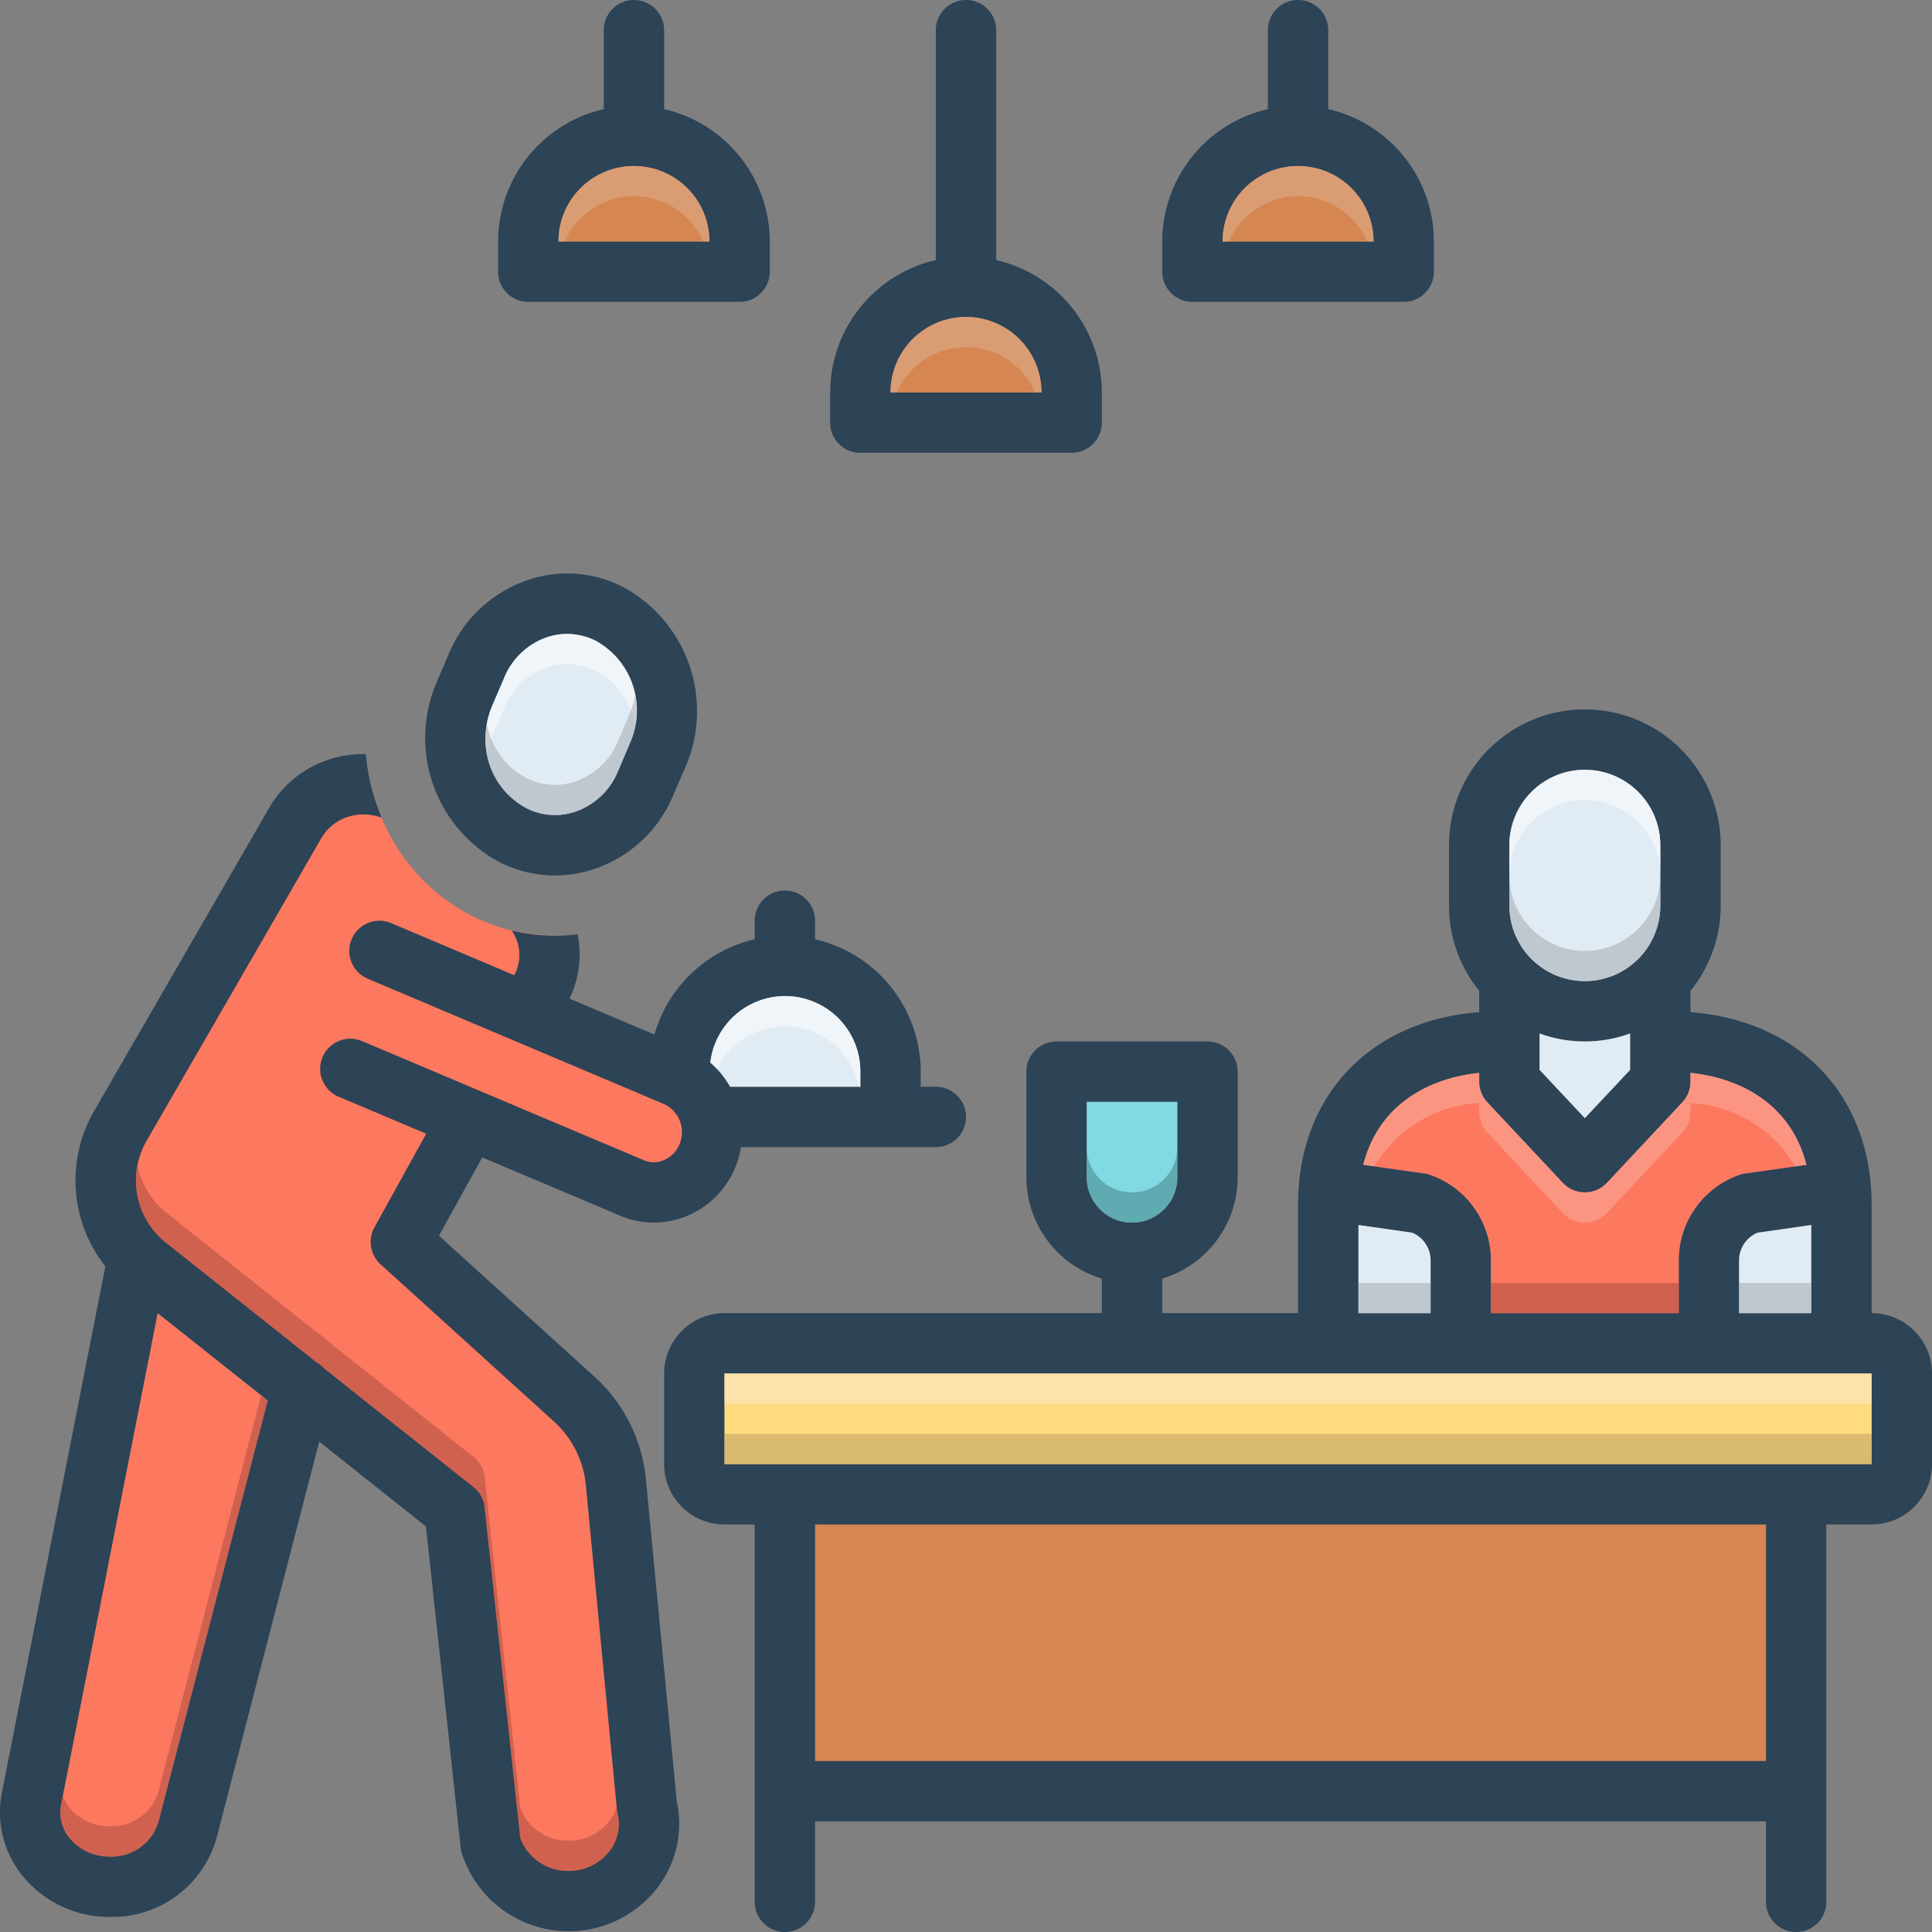
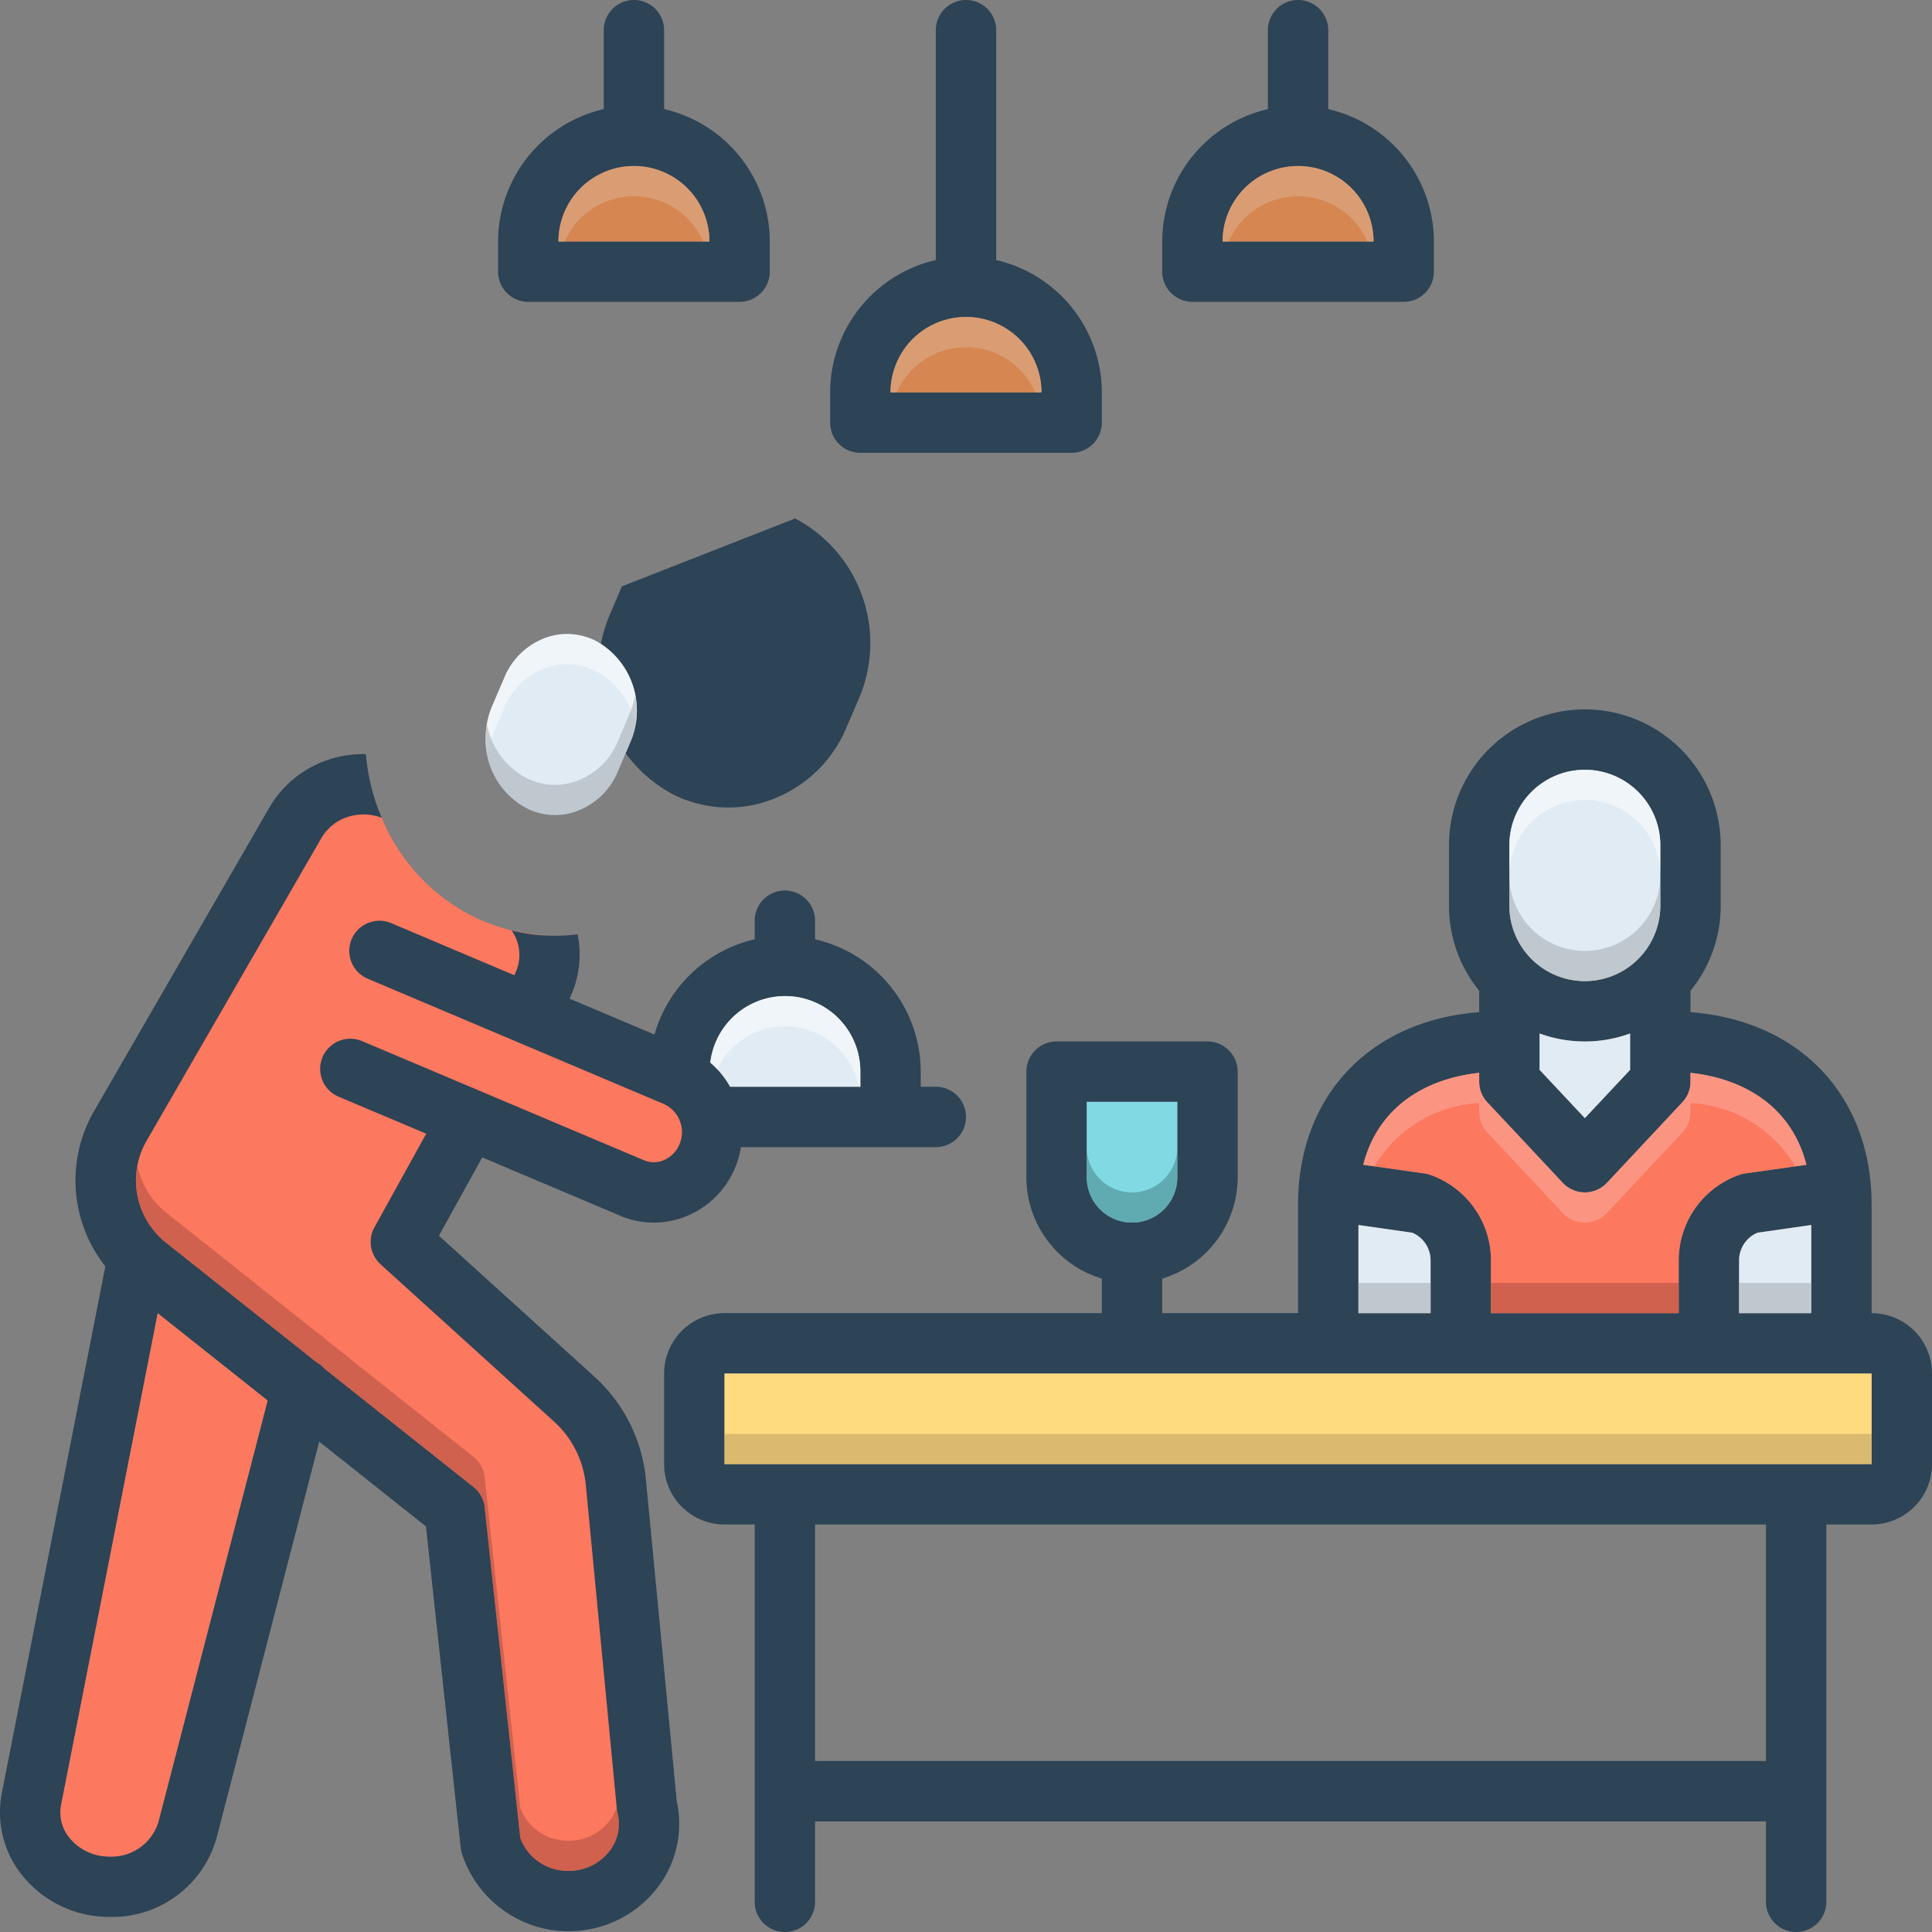
<svg xmlns="http://www.w3.org/2000/svg" id="Layer_1" viewBox="0 0 128 128" data-name="Layer 1">
  <rect x="0" y="0" width="128" height="128" fill="#808080" stroke="none" />
-   <path d="m51.625 99.25h66.625v19.5h-66.625z" fill="#d68751" />
  <path d="m36.542 62.458-.688-.512a12.229 12.229 0 0 1 -4.48-1.212 12.797 12.797 0 0 1 -6.146-6.7l-2.395-1.784s-14.417 19.667-15.75 22.042.333 6.667.333 6.667l22.208 18.75 4.542 25.375 8.375-1.5-1.958-28.083-13.333-13.125 3.792-8.083 13.042 5 3.625-5.375-13.125-7.083z" fill="#fc785e" />
-   <path d="m41.2 38.85a8.109 8.109 0 0 0 -6.49-.33 8.71 8.71 0 0 0 -4.99 4.83l-.78 1.83a9.334 9.334 0 0 0 4.21 11.97 8.158 8.158 0 0 0 3.63.85 8.066 8.066 0 0 0 2.85-.52 8.652 8.652 0 0 0 4.99-4.83l.79-1.83a9.334 9.334 0 0 0 -4.21-11.97zm.53 10.39-.78 1.84a4.707 4.707 0 0 1 -2.71 2.65 4.158 4.158 0 0 1 -3.33-.17 5.119 5.119 0 0 1 -2.74-4.64 5.491 5.491 0 0 1 .44-2.16l.79-1.84a4.719 4.719 0 0 1 2.7-2.65 4.156 4.156 0 0 1 1.47-.27 4.274 4.274 0 0 1 1.87.44 5.28 5.28 0 0 1 2.29 6.8z" fill="#2d4356" />
+   <path d="m41.2 38.85l-.78 1.83a9.334 9.334 0 0 0 4.21 11.97 8.158 8.158 0 0 0 3.63.85 8.066 8.066 0 0 0 2.85-.52 8.652 8.652 0 0 0 4.99-4.83l.79-1.83a9.334 9.334 0 0 0 -4.21-11.97zm.53 10.39-.78 1.84a4.707 4.707 0 0 1 -2.71 2.65 4.158 4.158 0 0 1 -3.33-.17 5.119 5.119 0 0 1 -2.74-4.64 5.491 5.491 0 0 1 .44-2.16l.79-1.84a4.719 4.719 0 0 1 2.7-2.65 4.156 4.156 0 0 1 1.47-.27 4.274 4.274 0 0 1 1.87.44 5.28 5.28 0 0 1 2.29 6.8z" fill="#2d4356" />
  <path d="m41.73 49.24-.78 1.84a4.707 4.707 0 0 1 -2.71 2.65 4.158 4.158 0 0 1 -3.33-.17 5.119 5.119 0 0 1 -2.74-4.64 5.491 5.491 0 0 1 .44-2.16l.79-1.84a4.719 4.719 0 0 1 2.7-2.65 4.156 4.156 0 0 1 1.47-.27 4.274 4.274 0 0 1 1.87.44 5.28 5.28 0 0 1 2.29 6.8z" fill="#e1ebf4" />
  <path d="m62 72h-1v-1a9.016 9.016 0 0 0 -7-8.77v-1.23a2 2 0 0 0 -4 0v1.23a9.02 9.02 0 0 0 -6.64 6.31l-5.63-2.38a6.73 6.73 0 0 0 .54-4.26 12.291 12.291 0 0 1 -1.49.1 12.075 12.075 0 0 1 -2.88-.35 2.82 2.82 0 0 1 .17 2.96l-8.15-3.45a1.998 1.998 0 0 0 -1.56 3.68l19.64 8.31a2.048 2.048 0 0 1 1.03 2.63 1.937 1.937 0 0 1 -1.04 1.08 1.67 1.67 0 0 1 -1.35 0l-18.69-7.9a1.999 1.999 0 0 0 -1.56 3.68l5.85 2.47-3.43 6.2a2.005 2.005 0 0 0 .4 2.45l11.45 10.38a6.51 6.51 0 0 1 2.15 4.22l2.06 21.51a1.376 1.376 0 0 0 .05.28 2.94 2.94 0 0 1 -.57 2.53 3.391 3.391 0 0 1 -2.69 1.27 3.34 3.34 0 0 1 -3.19-2.18l-2.36-21.9a1.974 1.974 0 0 0 -.74-1.35l-9.87-7.84a1.844 1.844 0 0 0 -.51-.41l-9.93-7.89a5.263 5.263 0 0 1 -1.36-6.78l11.6-20.09a3.162 3.162 0 0 1 2.26-1.51 3.367 3.367 0 0 1 1.73.18 13.555 13.555 0 0 1 -1.05-4.22 8.532 8.532 0 0 0 -1.32.09 7.141 7.141 0 0 0 -5.08 3.46l-11.6 20.09a9.181 9.181 0 0 0 .74 10.3l-6.85 34.85a6.674 6.674 0 0 0 1.4 5.57 7.392 7.392 0 0 0 5.76 2.68 7.171 7.171 0 0 0 7.09-5.35l6.77-26.14 7.07 5.62 2.3 21.26a2.019 2.019 0 0 0 .06.34 7.434 7.434 0 0 0 12.91 2.42 6.924 6.924 0 0 0 1.35-5.79l-2.05-21.38a10.532 10.532 0 0 0 -3.45-6.81l-10.26-9.3 2.87-5.19 9.13 3.86a5.65 5.65 0 0 0 2.24.46 5.757 5.757 0 0 0 2.22-.45 5.911 5.911 0 0 0 3.21-3.3 6.272 6.272 0 0 0 .34-1.25h12.91a2 2 0 0 0 0-4zm-51.5 48.68a3.238 3.238 0 0 1 -3.21 2.32 3.402 3.402 0 0 1 -2.66-1.21 2.657 2.657 0 0 1 -.57-2.26l6.39-32.52 7.28 5.78zm46.5-48.68h-8.63a5.933 5.933 0 0 0 -1.31-1.6 4.987 4.987 0 0 1 9.94.6z" fill="#2d4356" />
  <path d="m57 71v1h-8.63a5.933 5.933 0 0 0 -1.31-1.6 4.987 4.987 0 0 1 9.94.6z" fill="#e1ebf4" />
  <path d="m17.73 92.79-7.23 27.89a3.238 3.238 0 0 1 -3.21 2.32 3.402 3.402 0 0 1 -2.66-1.21 2.657 2.657 0 0 1 -.57-2.26l6.39-32.52z" fill="#fc785e" />
  <path d="m124 87v-7.18c0-7.22-4.77-12.21-12-12.76v-1.42a8.914 8.914 0 0 0 2-5.64v-4a9 9 0 0 0 -18 0v4a8.914 8.914 0 0 0 2 5.64v1.42c-7.23.55-12 5.54-12 12.76v7.18h-9v-2.29a7.024 7.024 0 0 0 5-6.71v-7a2.006 2.006 0 0 0 -2-2h-10a1.999 1.999 0 0 0 -2 2v7a7.024 7.024 0 0 0 5 6.71v2.29h-25a3.999 3.999 0 0 0 -4 4v6a3.999 3.999 0 0 0 4 4h2v25a2 2 0 0 0 4 0v-5.33h63v5.33a2 2 0 0 0 4 0v-25h3a3.999 3.999 0 0 0 4-4v-6a3.999 3.999 0 0 0 -4-4zm-24-31a5 5 0 0 1 10 0v4a5 5 0 0 1 -10 0zm8 12.47v2.41l-3 3.2-3-3.2v-2.41a8.755 8.755 0 0 0 6 0zm-10 2.61v.59a1.982 1.982 0 0 0 .54 1.36l5 5.34a2.007 2.007 0 0 0 2.92 0l5-5.34a1.982 1.982 0 0 0 .54-1.36v-.59c3.4.36 6.67 2.13 7.68 6.09l-4.02.57a1.524 1.524 0 0 0 -.37.08 6.006 6.006 0 0 0 -4.07 5.68v3.5h-12.44v-3.5a6.002 6.002 0 0 0 -4.08-5.68 1.353 1.353 0 0 0 -.36-.08l-4.02-.57c1.01-3.96 4.28-5.73 7.68-6.09zm22 10.08v5.84h-4.78v-3.5a1.983 1.983 0 0 1 1.22-1.83zm-30 0 3.56.51a1.983 1.983 0 0 1 1.22 1.83v3.5h-4.78zm-18-3.16v-5h6v5a3 3 0 0 1 -6 0zm45 38.67h-63v-15.67h63zm7-19.67h-76v-6h76z" fill="#2d4356" />
  <path d="m78 73v5a3 3 0 0 1 -6 0v-5z" fill="#81d9e3" />
  <path d="m48 91h76v6h-76z" fill="#ffdb80" />
  <g fill="#e1ebf4">
    <path d="m108 68.47v2.41l-3 3.2-3-3.2v-2.41a8.755 8.755 0 0 0 6 0z" />
    <path d="m120 81.16v5.84h-4.78v-3.5a1.983 1.983 0 0 1 1.22-1.83z" />
    <path d="m94.78 83.5v3.5h-4.78v-5.84l3.56.51a1.983 1.983 0 0 1 1.22 1.83z" />
  </g>
  <path d="m119.68 77.17-4.02.57a1.524 1.524 0 0 0 -.37.08 6.006 6.006 0 0 0 -4.07 5.68v3.5h-12.44v-3.5a6.002 6.002 0 0 0 -4.08-5.68 1.353 1.353 0 0 0 -.36-.08l-4.02-.57c1.01-3.96 4.28-5.73 7.68-6.09v.59a1.982 1.982 0 0 0 .54 1.36l5 5.34a2.007 2.007 0 0 0 2.92 0l5-5.34a1.982 1.982 0 0 0 .54-1.36v-.59c3.4.36 6.67 2.13 7.68 6.09z" fill="#fc785e" />
  <path d="m110 56v4a5 5 0 0 1 -10 0v-4a5 5 0 0 1 10 0z" fill="#e1ebf4" />
  <path d="m66 17.23v-15.23a2 2 0 0 0 -4 0v15.23a9.016 9.016 0 0 0 -7 8.77v2a1.999 1.999 0 0 0 2 2h14a2.006 2.006 0 0 0 2-2v-2a9.016 9.016 0 0 0 -7-8.77zm-7 8.77a5 5 0 0 1 10 0z" fill="#2d4356" />
  <path d="m69 26h-10a5 5 0 0 1 10 0z" fill="#d68751" />
  <path d="m88 7.23v-5.23a2 2 0 0 0 -4 0v5.23a9.016 9.016 0 0 0 -7 8.77v2a2.006 2.006 0 0 0 2 2h14a2.006 2.006 0 0 0 2-2v-2a9.016 9.016 0 0 0 -7-8.77zm-7 8.77a5 5 0 0 1 10 0z" fill="#2d4356" />
  <path d="m91 16h-10a5 5 0 0 1 10 0z" fill="#d68751" />
  <path d="m44 7.23v-5.23a2 2 0 0 0 -4 0v5.23a9.016 9.016 0 0 0 -7 8.77v2a1.999 1.999 0 0 0 2 2h14a2.006 2.006 0 0 0 2-2v-2a9.016 9.016 0 0 0 -7-8.77zm-7 8.77a5 5 0 0 1 10 0z" fill="#2d4356" />
  <path d="m47 16h-10a5 5 0 0 1 10 0z" fill="#d68751" />
  <path d="m69 26h-.41a5.011 5.011 0 0 0 -9.18 0h-.41a5 5 0 0 1 10 0z" fill="#e5d0c3" opacity=".3" />
  <path d="m91 16h-.41a5.011 5.011 0 0 0 -9.18 0h-.41a5 5 0 0 1 10 0z" fill="#e5d0c3" opacity=".3" />
  <path d="m47 16h-.41a5.011 5.011 0 0 0 -9.18 0h-.41a5 5 0 0 1 10 0z" fill="#e5d0c3" opacity=".3" />
  <path d="m42.08 48.07a4.99 4.99 0 0 0 -2.64-3.63 4.274 4.274 0 0 0 -1.87-.44 4.156 4.156 0 0 0 -1.47.27 4.719 4.719 0 0 0 -2.7 2.65l-.79 1.84a5.211 5.211 0 0 0 -.35 1.19 5.888 5.888 0 0 1 -.09-1.03 5.491 5.491 0 0 1 .44-2.16l.79-1.84a4.719 4.719 0 0 1 2.7-2.65 4.156 4.156 0 0 1 1.47-.27 4.274 4.274 0 0 1 1.87.44 5.191 5.191 0 0 1 2.64 5.63z" fill="#fff" opacity=".5" />
  <path d="m41.73 49.24-.78 1.84a4.707 4.707 0 0 1 -2.71 2.65 4.158 4.158 0 0 1 -3.33-.17 5.119 5.119 0 0 1 -2.74-4.64 5.305 5.305 0 0 1 .09-.97 5.012 5.012 0 0 0 2.65 3.61 4.158 4.158 0 0 0 3.33.17 4.707 4.707 0 0 0 2.71-2.65l.78-1.84a5.596 5.596 0 0 0 .35-1.17 5.448 5.448 0 0 1 -.35 3.17z" fill="#9fa5aa" opacity=".5" />
  <path d="m110 56v2a5 5 0 0 0 -10 0v-2a5 5 0 0 1 10 0z" fill="#fff" opacity=".5" />
  <path d="m110 58v2a5 5 0 0 1 -10 0v-2a5 5 0 0 0 10 0z" fill="#9fa5aa" opacity=".5" />
  <path d="m119.68 77.17-.74.1a8.588 8.588 0 0 0 -6.94-4.19v.59a1.982 1.982 0 0 1 -.54 1.36l-5 5.34a2.007 2.007 0 0 1 -2.92 0l-5-5.34a1.982 1.982 0 0 1 -.54-1.36v-.59a8.588 8.588 0 0 0 -6.94 4.19l-.74-.1c1.01-3.96 4.28-5.73 7.68-6.09v.59a1.982 1.982 0 0 0 .54 1.36l5 5.34a2.007 2.007 0 0 0 2.92 0l5-5.34a1.982 1.982 0 0 0 .54-1.36v-.59c3.4.36 6.67 2.13 7.68 6.09z" fill="#f9dbd7" opacity=".3" />
  <path d="m115.22 85h4.78v2h-4.78z" fill="#9fa5aa" opacity=".5" />
  <path d="m90 85h4.78v2h-4.78z" fill="#9fa5aa" opacity=".5" />
  <path d="m98.78 85h12.44v2h-12.44z" fill="#a54b3f" opacity=".5" />
  <path d="m78 76v2a3 3 0 0 1 -6 0v-2a3 3 0 0 0 6 0z" fill="#0f423c" opacity=".3" />
  <path d="m48 95h76v2h-76z" fill="#ad9359" opacity=".45" />
-   <path d="m48 91h76v2h-76z" fill="#f9edd2" opacity=".5" />
  <path d="m40.35 122.68a3.391 3.391 0 0 1 -2.69 1.27 3.34 3.34 0 0 1 -3.19-2.18l-2.36-21.9a1.974 1.974 0 0 0 -.74-1.35l-9.87-7.84a1.844 1.844 0 0 0 -.51-.41l-9.93-7.89a5.298 5.298 0 0 1 -1.96-5.18 5.398 5.398 0 0 0 1.96 3.18l9.93 7.89a1.844 1.844 0 0 1 .51.41l9.87 7.84a1.974 1.974 0 0 1 .74 1.35l2.36 21.9a3.34 3.34 0 0 0 3.19 2.18 3.391 3.391 0 0 0 2.69-1.27 3.082 3.082 0 0 0 .51-.94l.01.13a1.376 1.376 0 0 0 .05.28 2.94 2.94 0 0 1 -.57 2.53z" fill="#a54b3f" opacity=".5" />
-   <path d="m17.73 92.79-7.23 27.89a3.238 3.238 0 0 1 -3.21 2.32 3.402 3.402 0 0 1 -2.66-1.21 2.657 2.657 0 0 1 -.57-2.26l.11-.54a2.812 2.812 0 0 0 .46.8 3.402 3.402 0 0 0 2.66 1.21 3.238 3.238 0 0 0 3.21-2.32l6.8-26.23z" fill="#a54b3f" opacity=".5" />
  <path d="m57 71v1h-.1a4.98 4.98 0 0 0 -9.38-1.16 4.792 4.792 0 0 0 -.46-.44 4.987 4.987 0 0 1 9.94.6z" fill="#fff" opacity=".5" />
</svg>